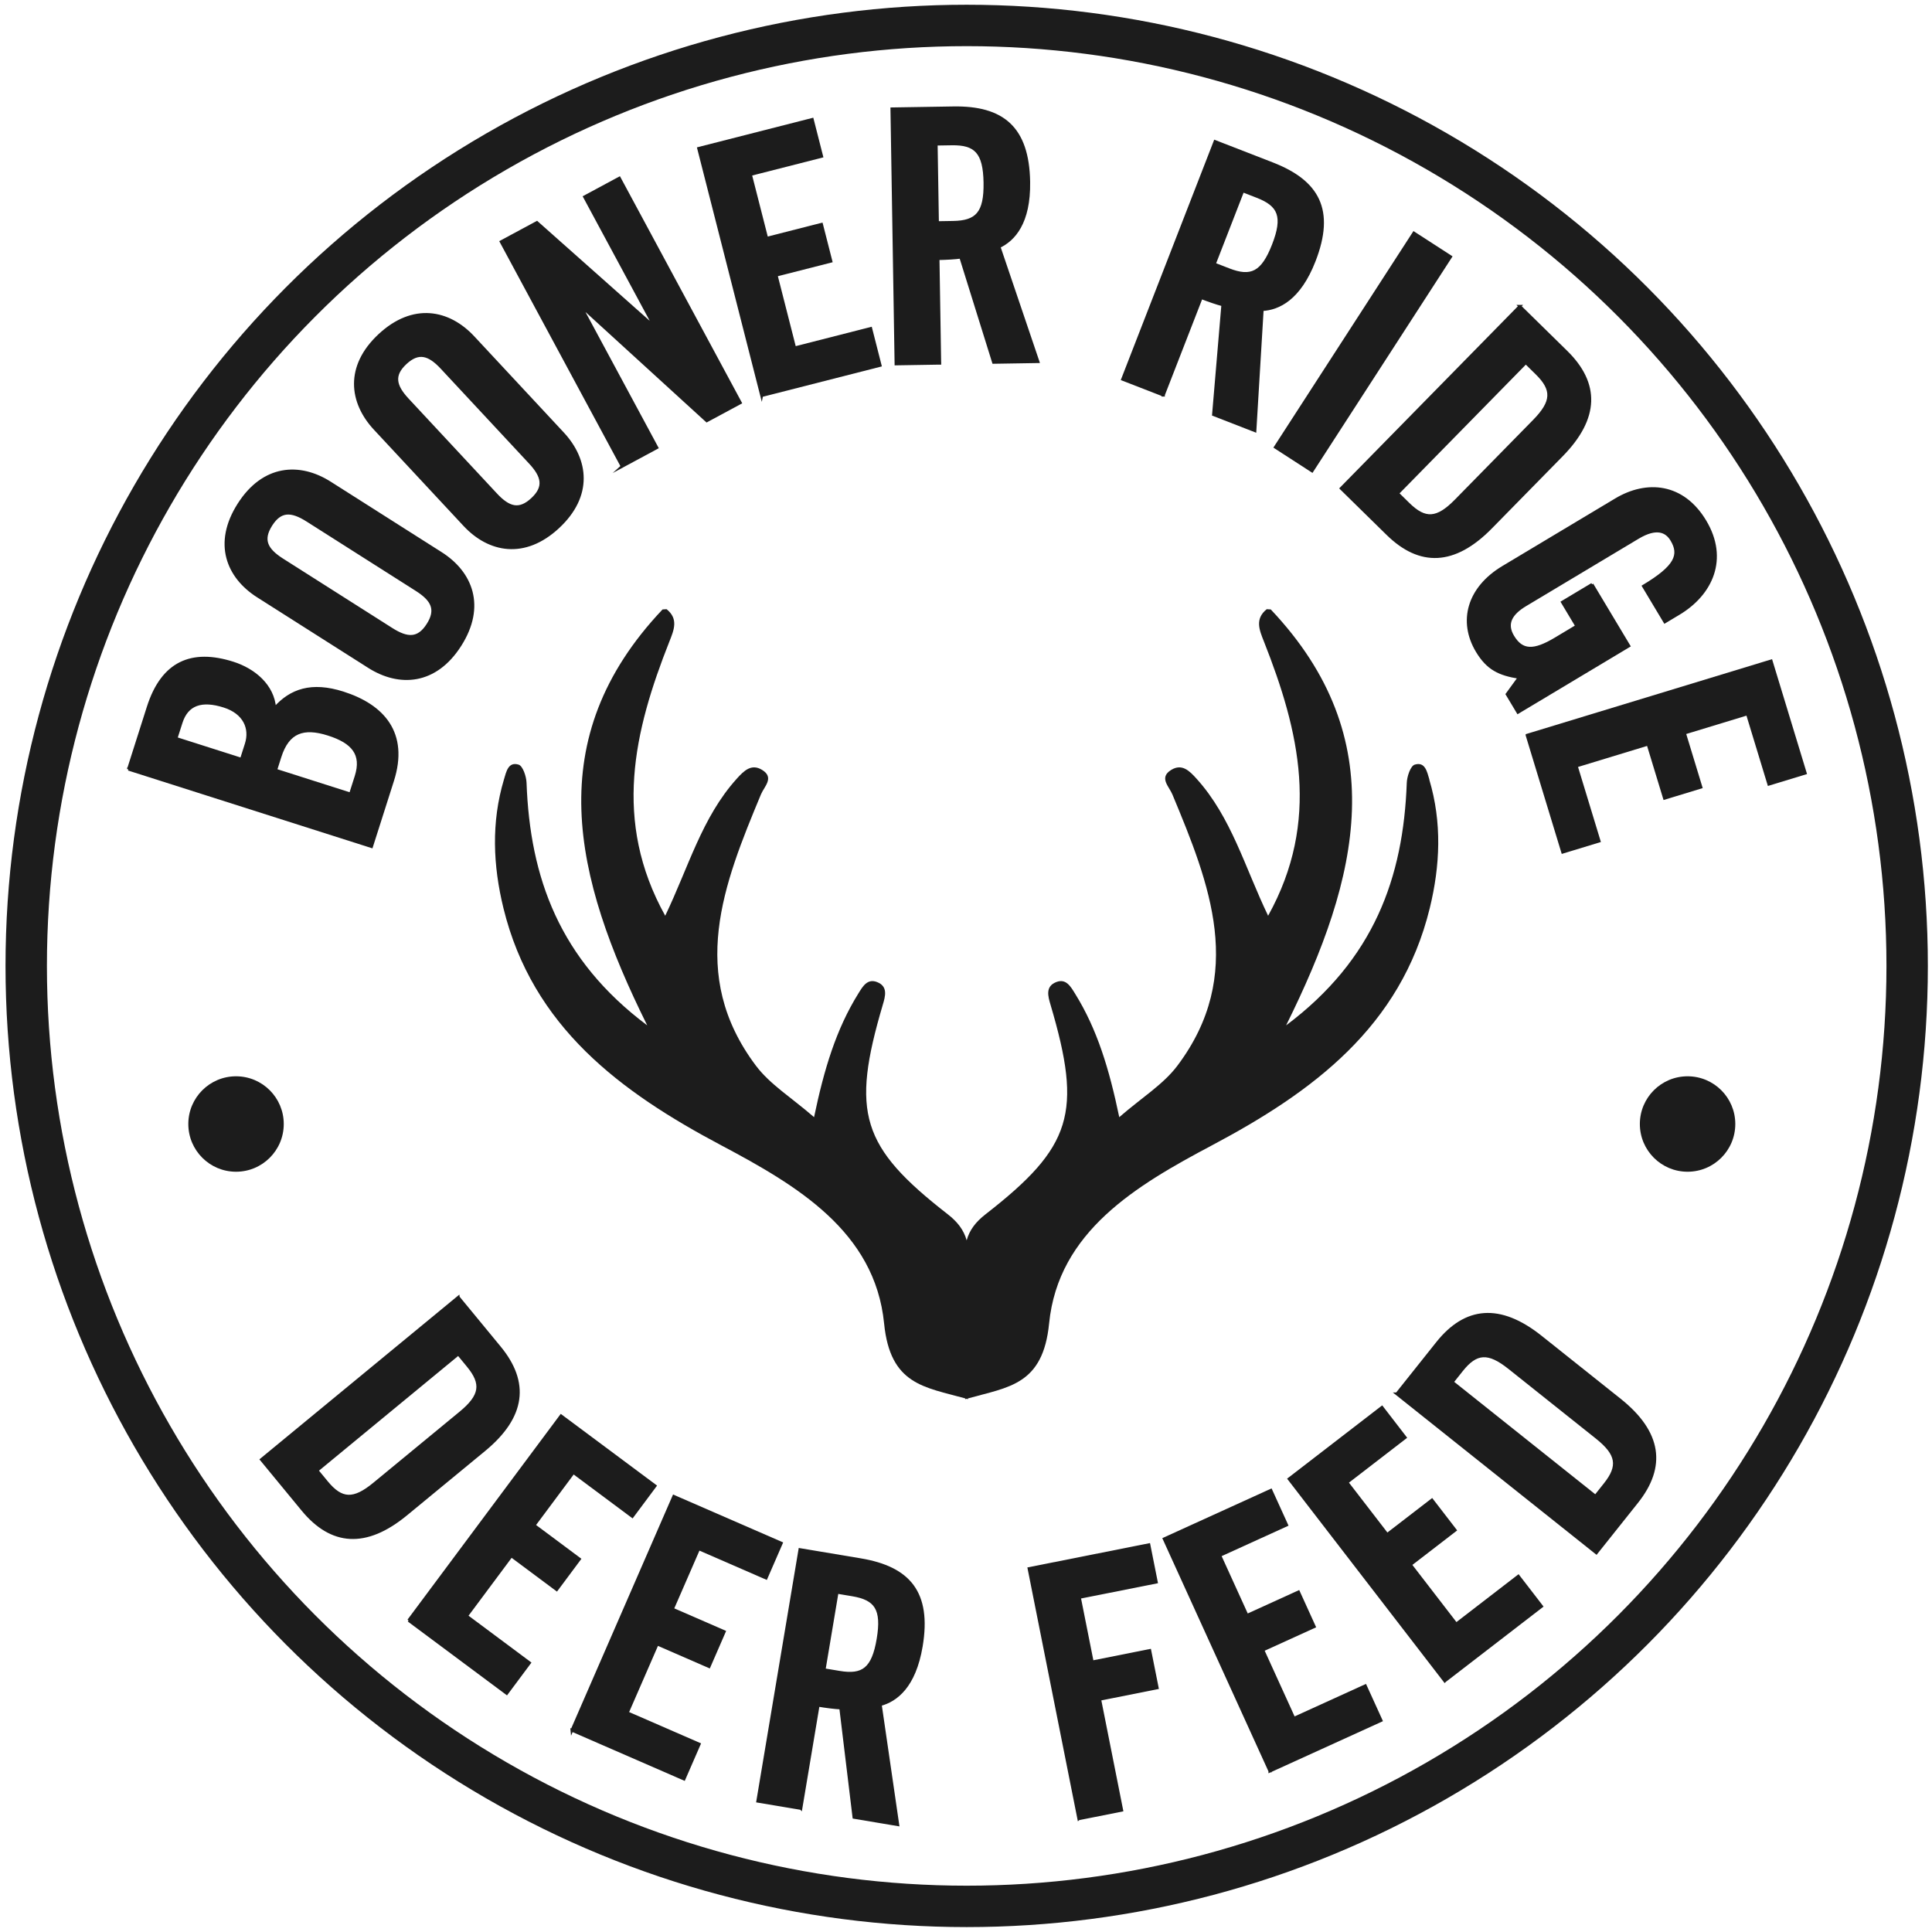
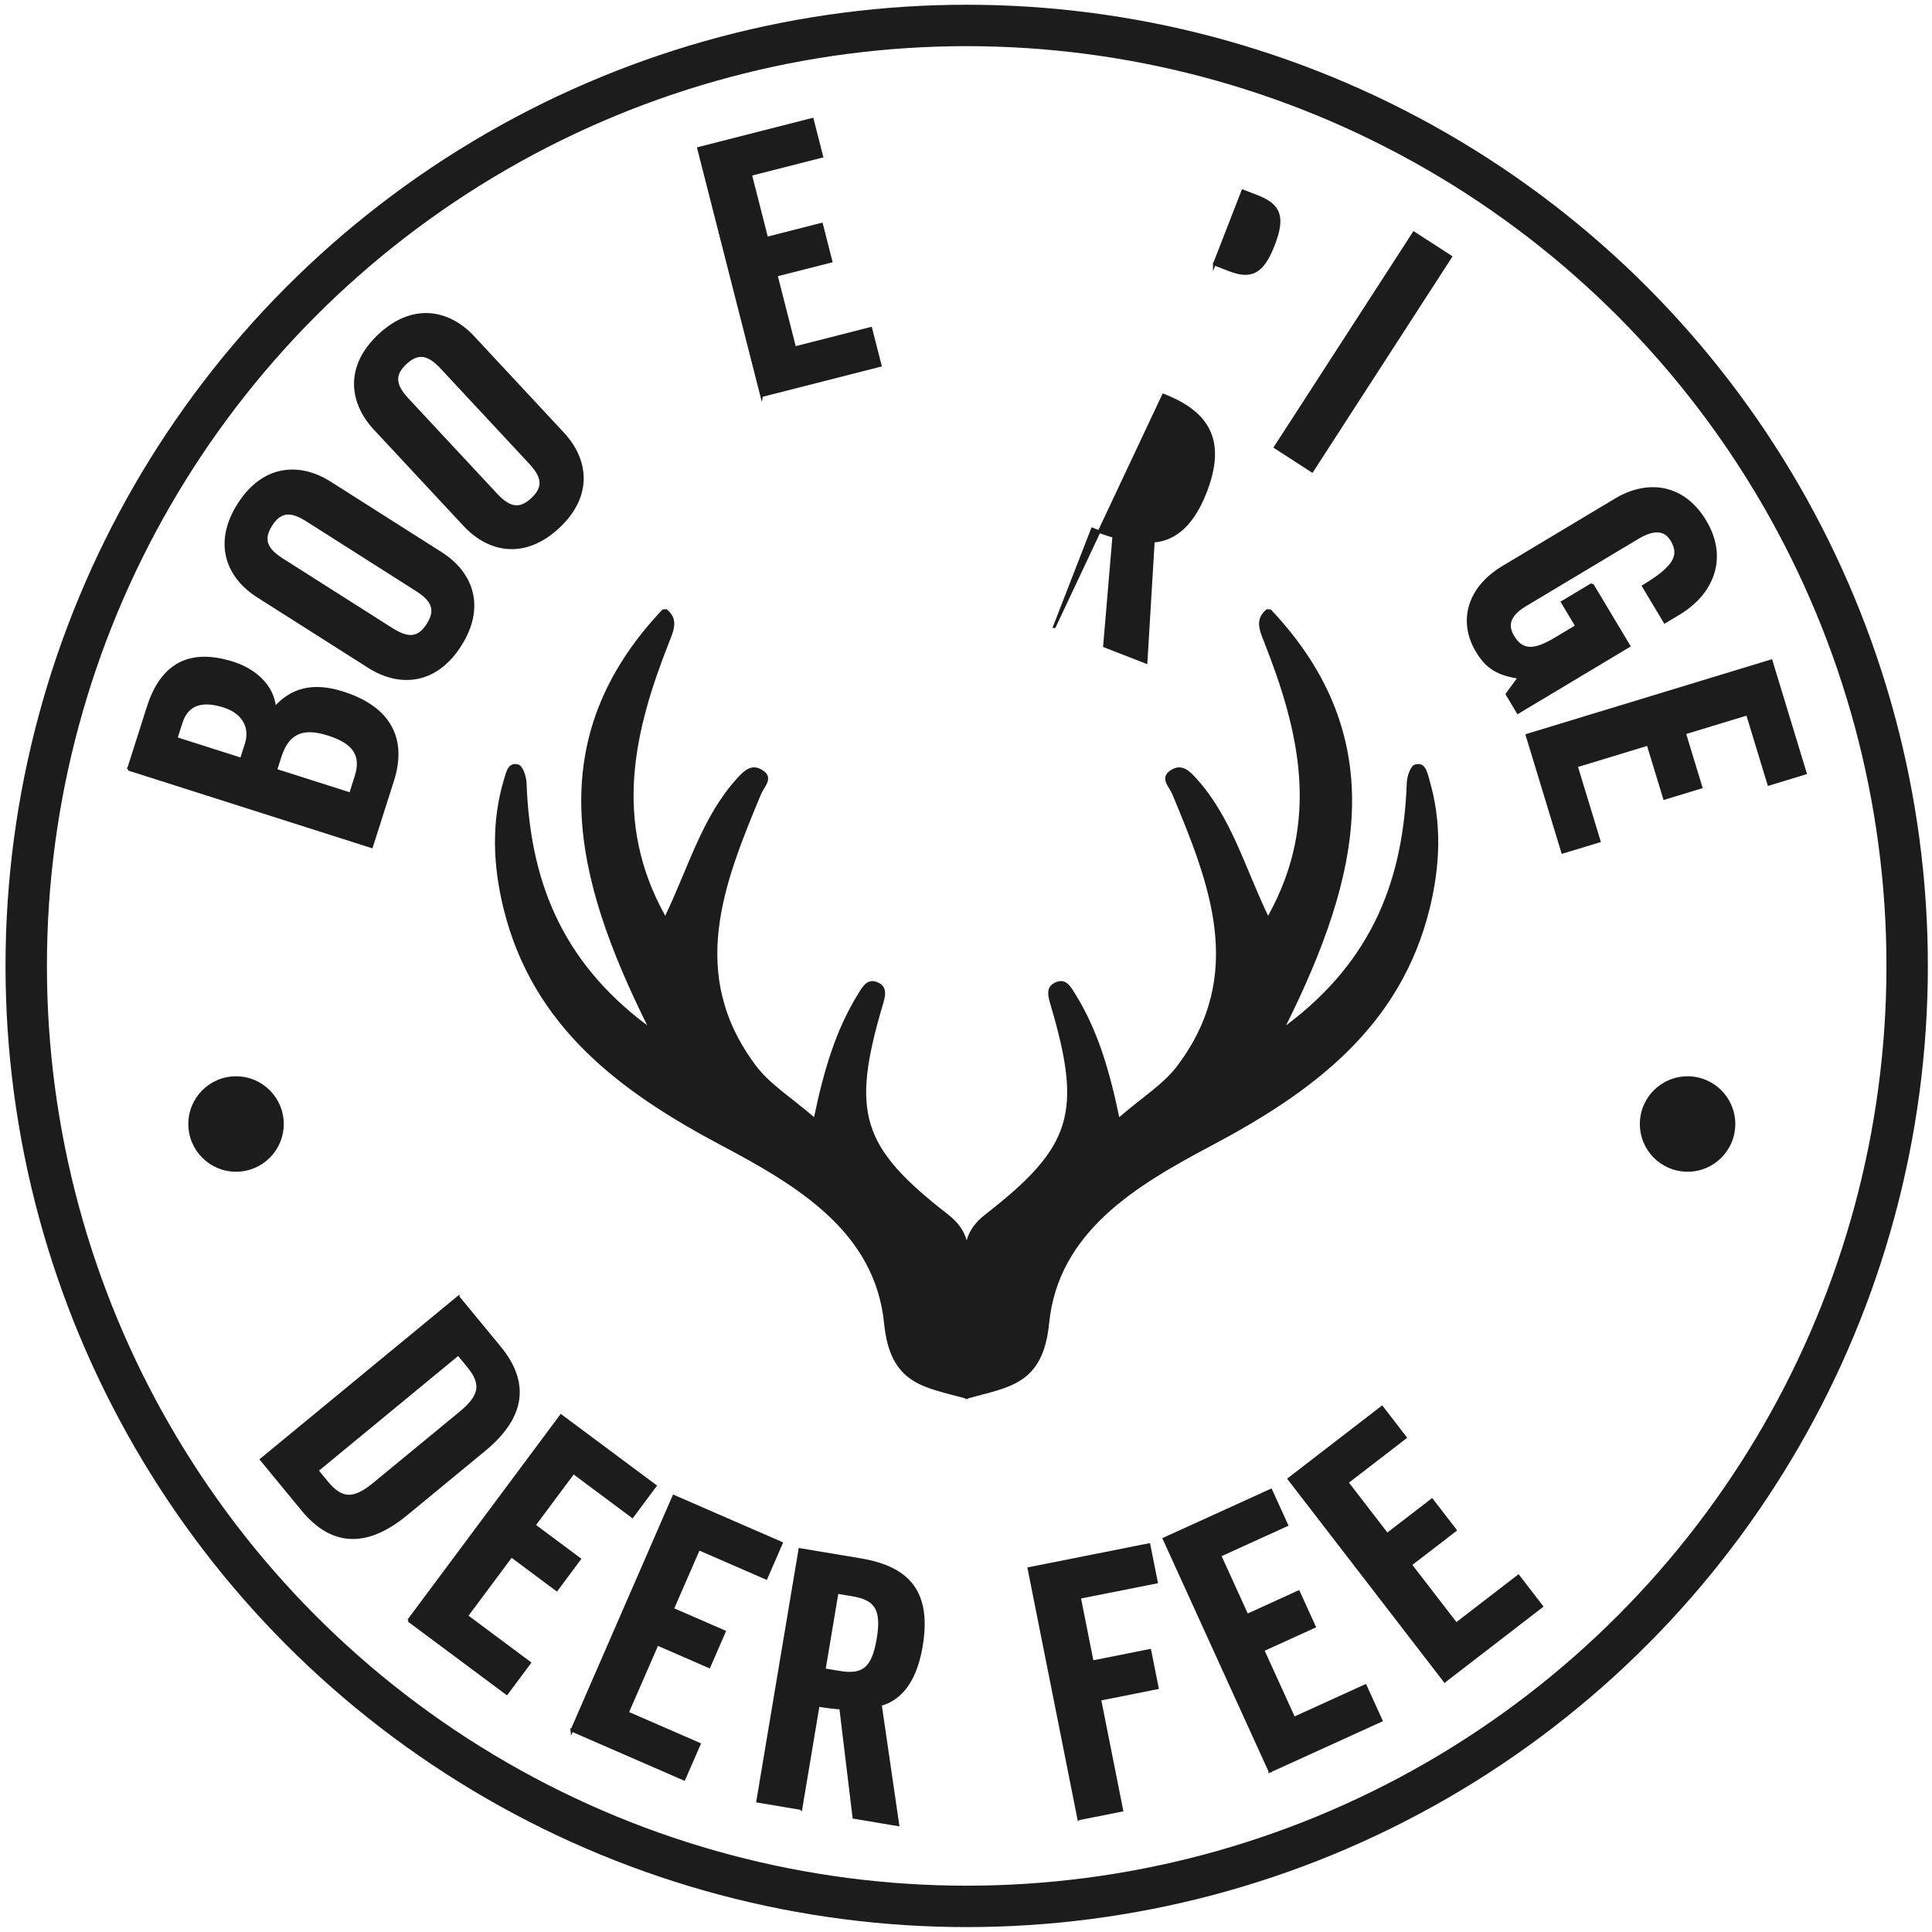
<svg xmlns="http://www.w3.org/2000/svg" viewBox="0 0 700 700" data-name="Layer 2" id="Layer_2">
  <defs>
    <style>
      .cls-1 {
        stroke-width: 0px;
      }

      .cls-1, .cls-2 {
        fill: #1c1c1c;
      }

      .cls-3 {
        fill: none;
        stroke-width: 15px;
      }

      .cls-3, .cls-2 {
        stroke:#1c1c1c;
        stroke-miterlimit: 10;
      }
    </style>
  </defs>
  <circle r="340.75" cy="349.97" cx="350.25" class="cls-3" />
  <g>
    <path d="m166.05,470.03l14.98,18.19c10.42,12.65,9.04,25.07-5.58,37.12l-28.27,23.29c-14.63,12.05-27.08,11.03-37.51-1.62l-14.98-18.19,71.36-58.8h0Zm-51.18,62.75l3.5,4.25c5.37,6.52,9.72,6.76,17.23.57l31.23-25.73c7.51-6.19,8.11-10.5,2.73-17.02l-3.5-4.25s-51.19,42.18-51.19,42.18Z" class="cls-2" />
    <path d="m148.05,587.12l55.22-74.15,34.1,25.39-8.26,11.09-21.36-15.91-14.22,19.1,16.43,12.24-8.26,11.09-16.43-12.24-16.21,21.77,22.8,16.98-8.26,11.09-35.54-26.46h0Z" class="cls-2" />
    <path d="m207.21,626.92l36.91-84.78,38.98,16.97-5.52,12.68-24.42-10.63-9.51,21.84,18.79,8.18-5.52,12.68-18.79-8.18-10.84,24.89,26.07,11.35-5.52,12.68-40.63-17.69h0Z" class="cls-2" />
    <path d="m290.19,655.24l-15.66-2.62,15.28-91.19,21.98,3.68c17.56,2.94,25.27,11.9,22.01,31.35-2.46,14.65-9.13,19.63-14.84,21.15l6.34,43.52-15.91-2.67-4.79-39.62c-2.06-.09-5.37-.51-8.15-.98l-6.26,37.38h0Zm8.42-50.27l5.56.93c8.46,1.42,12.15-1.21,13.97-12.07s-.81-14.55-9.27-15.97l-5.56-.93-4.7,28.04Z" class="cls-2" />
    <path d="m390.86,658.99l-18.04-90.68,43.46-8.64,2.7,13.56-27.88,5.54,4.65,23.36,20.85-4.15,2.7,13.56-20.85,4.15,7.99,40.19-15.57,3.1h0Z" class="cls-2" />
    <path d="m460.09,641.7l-38.31-84.15,38.69-17.61,5.73,12.59-24.24,11.04,9.87,21.68,18.65-8.49,5.73,12.59-18.65,8.49,11.25,24.71,25.87-11.78,5.73,12.59-40.33,18.36v-.02Z" class="cls-2" />
    <path d="m523.47,609.07l-56.43-73.23,33.67-25.95,8.44,10.95-21.1,16.26,14.54,18.86,16.23-12.5,8.44,10.95-16.23,12.5,16.57,21.5,22.52-17.35,8.44,10.95-35.09,27.04v.02Z" class="cls-2" />
-     <path d="m506.09,505.03l14.68-18.43c10.21-12.82,22.65-14.04,37.47-2.23l28.64,22.82c14.82,11.81,16.4,24.21,6.19,37.03l-14.68,18.43-72.3-57.62h0Zm71.98,37.06l3.43-4.31c5.27-6.61,4.6-10.91-3.01-16.97l-31.65-25.22c-7.61-6.06-11.95-5.76-17.22.85l-3.43,4.31,51.87,41.34h.01Z" class="cls-2" />
  </g>
  <g>
    <path d="m46.53,278.7l7.15-22.45c5.17-16.23,15.76-20.78,30.77-16,7.56,2.41,14.48,8.11,15.08,16.36,5.86-6.6,13.4-9.17,24.75-5.56,14.52,4.62,23.44,14.59,17.96,31.79l-7.62,23.91-88.09-28.06h0Zm40.93-3.63l1.75-5.49c1.83-5.73-.68-11.37-8-13.7-8.17-2.6-13.46-.79-15.59,5.92l-1.83,5.73,23.67,7.54h0Zm39.53,12.59l2.02-6.34c2.56-8.05-1.14-12.46-10.05-15.29-9.03-2.88-14.63-.9-17.51,8.13l-1.55,4.88,27.09,8.63h0Z" class="cls-2" />
    <path d="m93.46,216.02c-11.03-7-15.88-19.19-6.95-33.24,8.92-14.05,22.02-14.84,33.04-7.84l40.21,25.54c11.03,7,15.88,19.19,6.95,33.24s-22.02,14.84-33.04,7.84l-40.21-25.54h0Zm48.4,11.93c5.84,3.71,9.75,3.76,13.18-1.64,3.43-5.4,1.72-8.92-4.12-12.63l-39.56-25.13c-5.84-3.71-9.75-3.76-13.18,1.64s-1.72,8.92,4.12,12.63l39.56,25.13h0Z" class="cls-2" />
    <path d="m135.84,155.35c-8.9-9.56-10.52-22.57,1.66-33.92,12.18-11.34,25.05-8.8,33.95.75l32.46,34.86c8.9,9.56,10.52,22.57-1.66,33.92-12.18,11.34-25.05,8.8-33.95-.75l-32.46-34.86Zm43.82,23.76c4.71,5.06,8.48,6.1,13.17,1.74s3.92-8.2-.8-13.26l-31.94-34.3c-4.71-5.06-8.48-6.1-13.17-1.74-4.69,4.36-3.92,8.2.8,13.26l31.94,34.3Z" class="cls-2" />
-     <path d="m225.4,168.98l-43.84-81.4,12.97-6.98,42.1,37.4.23-.12-25.08-46.56,12.63-6.8,43.84,81.4-12.18,6.56-45.2-41.26-.23.12,27.38,50.85-12.63,6.8h0Z" class="cls-2" />
    <path d="m275.96,143.35l-22.85-89.59,41.2-10.51,3.42,13.4-25.81,6.58,5.89,23.08,19.85-5.06,3.42,13.4-19.85,5.06,6.71,26.31,27.55-7.03,3.42,13.4-42.93,10.95h-.02Z" class="cls-2" />
-     <path d="m340.51,131.61l-15.88.26-1.5-92.44,22.28-.36c17.8-.29,27.01,7.12,27.33,26.84.24,14.85-5.42,20.96-10.76,23.48l14.12,41.65-16.13.26-11.89-38.1c-2.04.29-5.37.47-8.19.52l.61,37.9h.01Zm-.83-50.96l5.63-.09c8.58-.14,11.73-3.39,11.55-14.4-.18-11.01-3.43-14.16-12.01-14.02l-5.63.09.46,28.42h0Z" class="cls-2" />
-     <path d="m421.52,143.17l-14.8-5.75,33.5-86.17,20.77,8.07c16.59,6.45,22.33,16.79,15.18,35.17-5.38,13.85-12.93,17.37-18.83,17.69l-2.64,43.9-15.04-5.85,3.37-39.77c-2-.5-5.15-1.59-7.78-2.61l-13.74,35.33h.01Zm18.47-47.5l5.25,2.04c8,3.11,12.14,1.29,16.13-8.98,3.99-10.26,2.17-14.41-5.83-17.52l-5.25-2.04-10.3,26.5h0Z" class="cls-2" />
+     <path d="m421.52,143.17c16.59,6.45,22.33,16.79,15.18,35.17-5.38,13.85-12.93,17.37-18.83,17.69l-2.64,43.9-15.04-5.85,3.37-39.77c-2-.5-5.15-1.59-7.78-2.61l-13.74,35.33h.01Zm18.47-47.5l5.25,2.04c8,3.11,12.14,1.29,16.13-8.98,3.99-10.26,2.17-14.41-5.83-17.52l-5.25-2.04-10.3,26.5h0Z" class="cls-2" />
    <path d="m462.06,162.03l50.21-77.62,13.33,8.62-50.21,77.62-13.33-8.62h0Z" class="cls-2" />
-     <path d="m550.65,110.96l16.82,16.5c11.7,11.48,11.64,23.97-1.63,37.5l-25.65,26.14c-13.27,13.53-25.76,13.83-37.46,2.35l-16.82-16.5,64.75-65.99h-.01Zm-44.27,67.79l3.93,3.86c6.03,5.92,10.38,5.7,17.19-1.25l28.34-28.88c6.82-6.95,6.96-11.29.92-17.21l-3.93-3.86-46.45,47.35h0Z" class="cls-2" />
    <path d="m576.83,211.73l13.36,22.3-40.21,24.08-3.95-6.59,4.42-6.08c-7.27-1.17-11.44-3.15-15.26-9.52-6.45-10.77-3.23-22.84,9.4-30.41l40.87-24.48c11.21-6.71,24.27-5.58,32.3,7.82,8.16,13.62,2.35,26.36-9.51,33.46l-5.05,3.03-7.76-12.96c11.87-7.11,13.49-11.37,10.27-16.75-1.97-3.3-5.6-4.86-12.3-.84l-40.76,24.41c-5.05,3.03-7.36,6.65-4.53,11.37,3.29,5.49,7.55,5.63,15.46.89l7.69-4.61-5.2-8.68,10.77-6.45h0Z" class="cls-2" />
    <path d="m553.28,266.38l88.44-26.93,12.38,40.67-13.23,4.03-7.76-25.48-22.78,6.94,5.97,19.6-13.23,4.03-5.97-19.6-25.97,7.91,8.28,27.19-13.23,4.03-12.9-42.38h0Z" class="cls-2" />
  </g>
  <circle r="17.29" cy="407.25" cx="85.52" class="cls-1" />
  <circle r="17.29" cy="407.25" cx="611.44" class="cls-1" />
  <path d="m517.9,282.46c-.86-2.87-1.54-6.57-5.32-5.42-1.52.46-2.79,4.26-2.88,6.59-1.25,34.3-11.85,63.99-43.72,87.88,26.72-53.81,38.73-103.89-5.56-150.7-.54-.03-.92-.06-1.46-.09-4.42,3.54-2.62,7.66-1.02,11.7,12.85,32.48,20.6,65.03,1.52,99.37-8.43-17.52-13.29-35.64-25.89-49.61-2.64-2.93-5.33-5.62-9.23-3.22-4.52,2.79-.77,5.98.42,8.84,13.58,32.56,26.63,65.3,1.85,98.3-5.11,6.81-12.93,11.58-21.08,18.67-3.64-17.43-7.98-31.83-16.03-44.78-1.57-2.53-3.24-5.55-6.79-4.17-4.05,1.57-2.99,5.17-2.08,8.24,11.59,39.16,7.87,51.45-23.54,75.89-3.55,2.76-5.81,5.69-6.85,9.45-1.05-3.76-3.31-6.69-6.85-9.45-31.41-24.43-35.12-36.72-23.54-75.89.91-3.08,1.97-6.67-2.08-8.24-3.55-1.38-5.22,1.65-6.79,4.17-8.04,12.95-12.39,27.36-16.03,44.78-8.16-7.09-15.97-11.86-21.08-18.67-24.78-33-11.73-65.74,1.85-98.3,1.19-2.86,4.94-6.05.42-8.84-3.89-2.4-6.59.29-9.23,3.22-12.6,13.97-17.46,32.09-25.89,49.61-19.09-34.35-11.33-66.9,1.52-99.37,1.6-4.05,3.4-8.16-1.02-11.7-.54.03-.92.06-1.46.09-44.29,46.8-32.28,96.89-5.56,150.7-31.87-23.89-42.47-53.58-43.72-87.88-.08-2.33-1.36-6.13-2.88-6.59-3.77-1.15-4.46,2.55-5.32,5.42-4.64,15.52-3.94,31.19-.17,46.59,10.54,43.06,42.47,66.6,78.92,85.93,27.39,14.52,55.69,31.22,59,64.55,2.21,22.26,14.61,23,29.4,27.14v.28c.16-.05.33-.09.49-.14.16.05.33.09.49.14v-.28c14.79-4.14,27.19-4.88,29.4-27.14,3.31-33.34,31.62-50.03,59-64.55,36.46-19.33,68.38-42.87,78.92-85.93,3.77-15.4,4.47-31.07-.17-46.59h.04Z" class="cls-1" />
</svg>